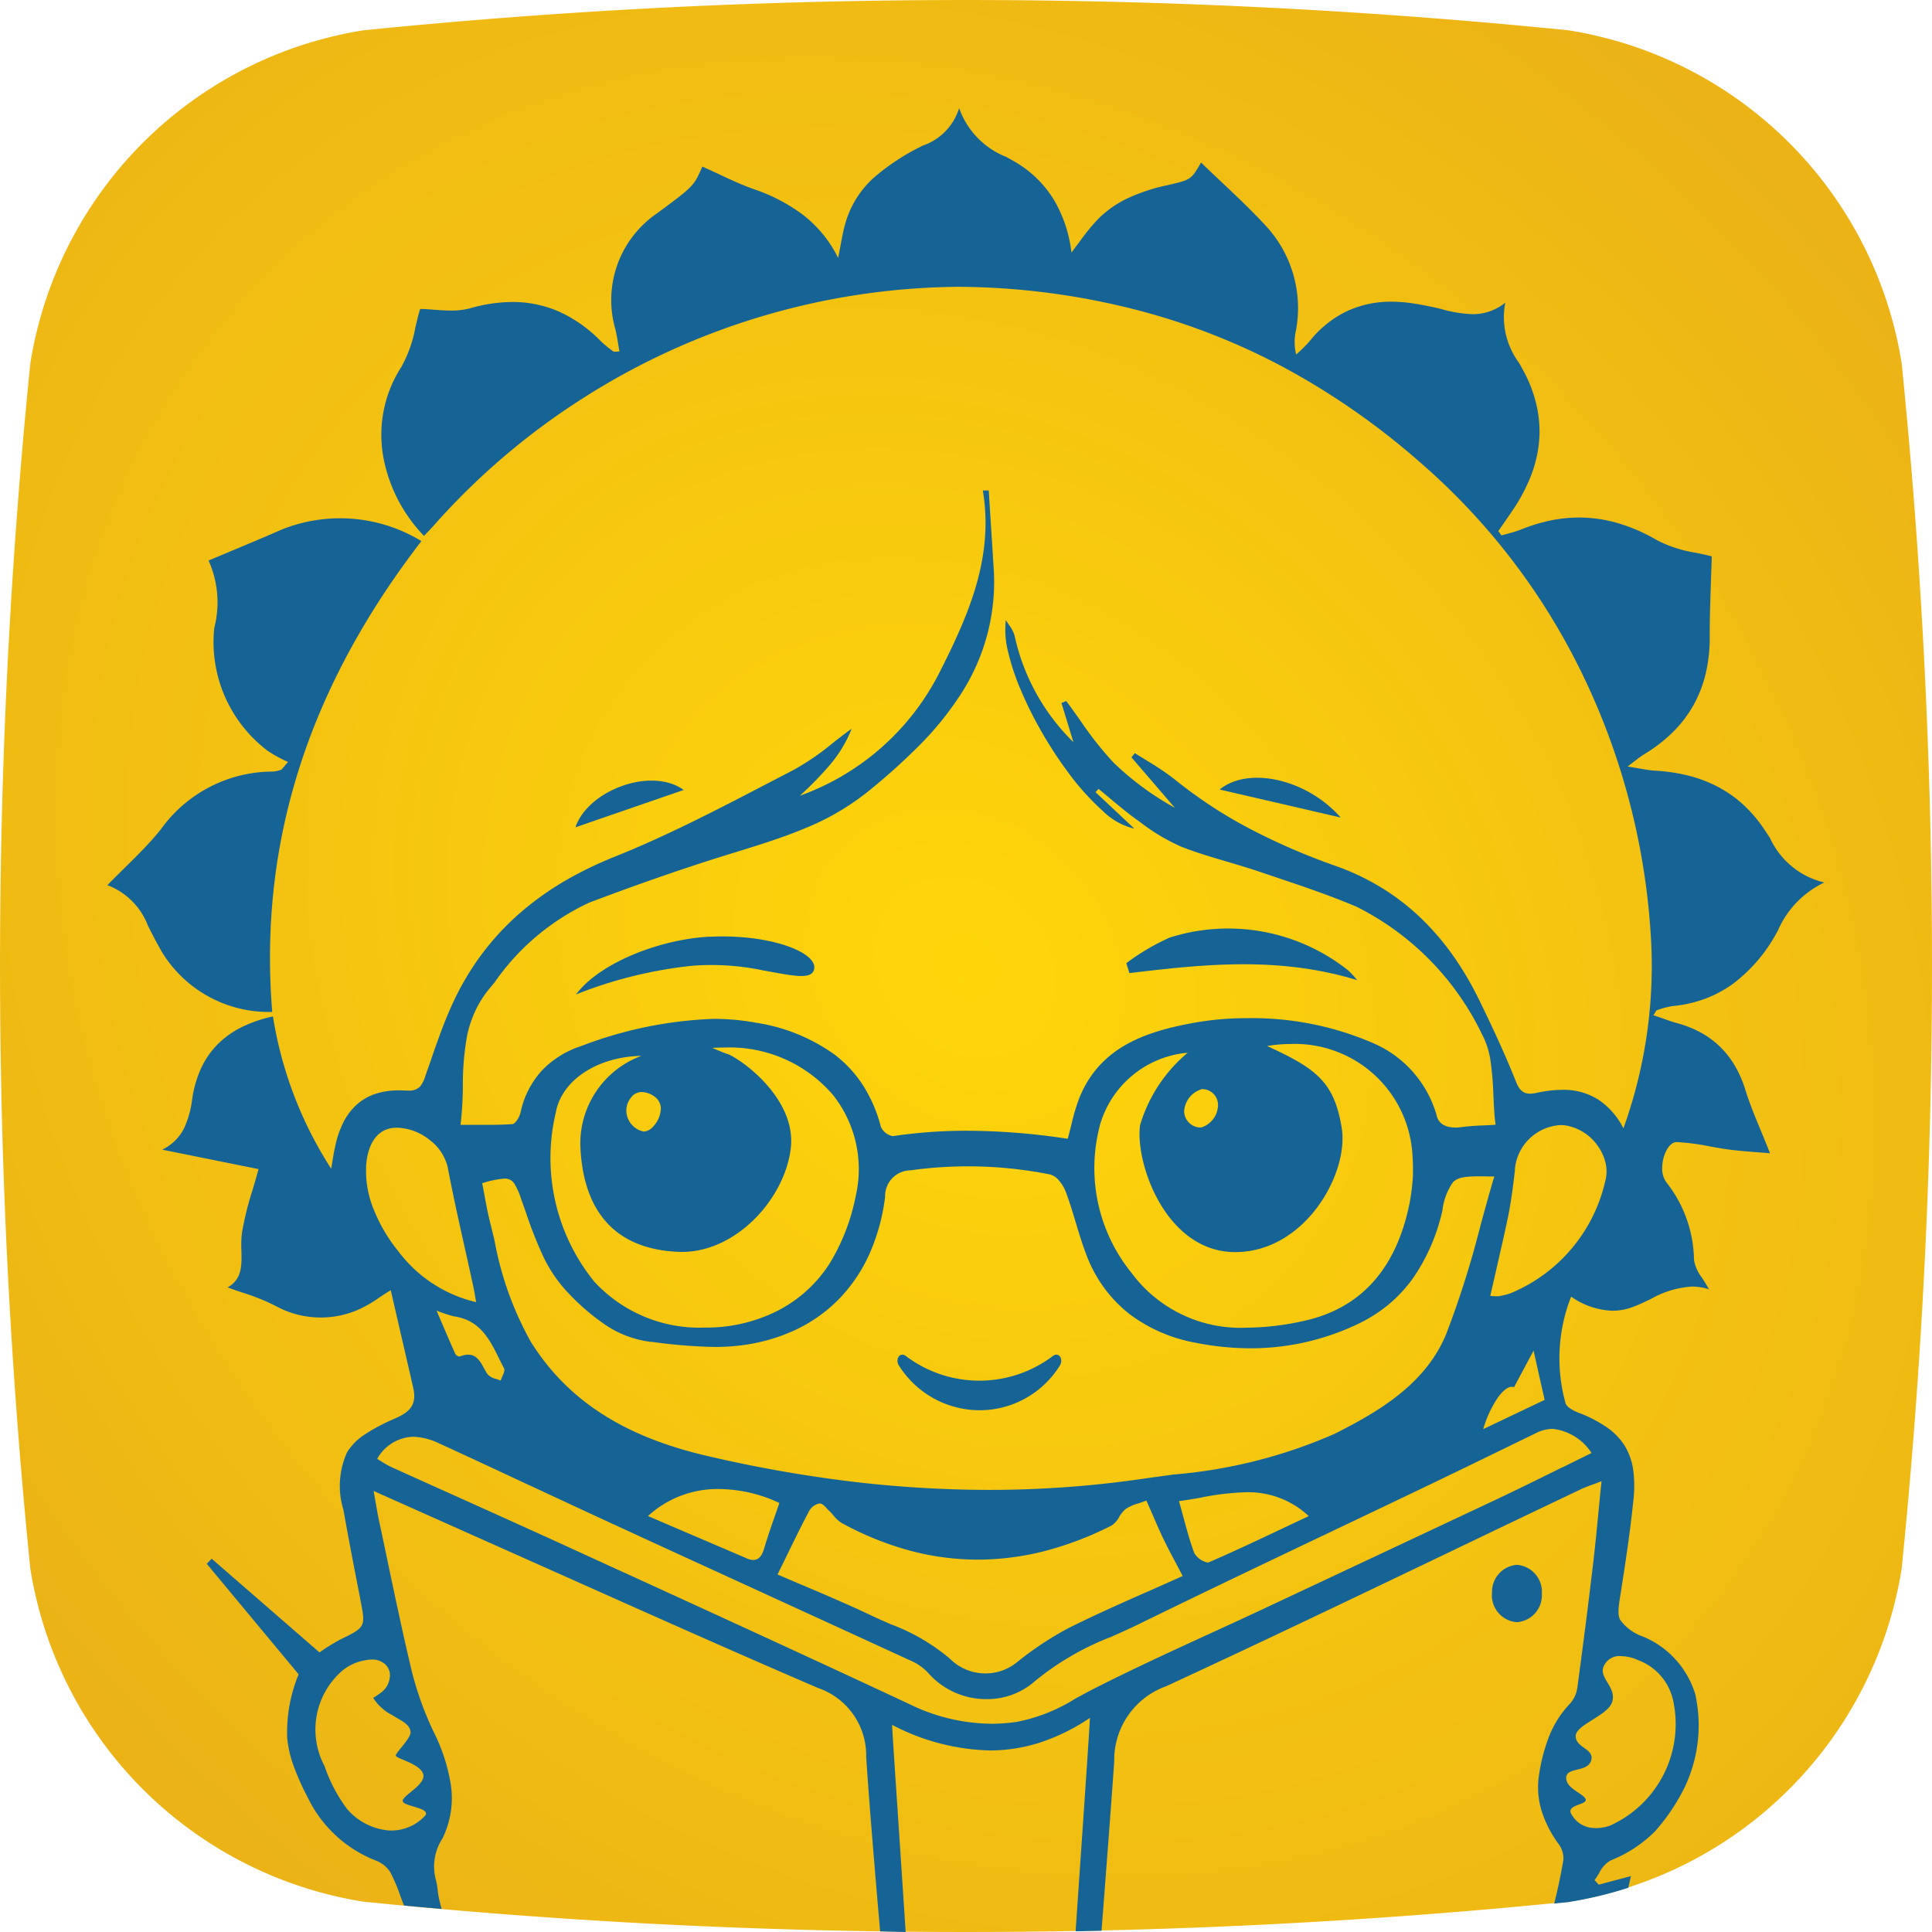
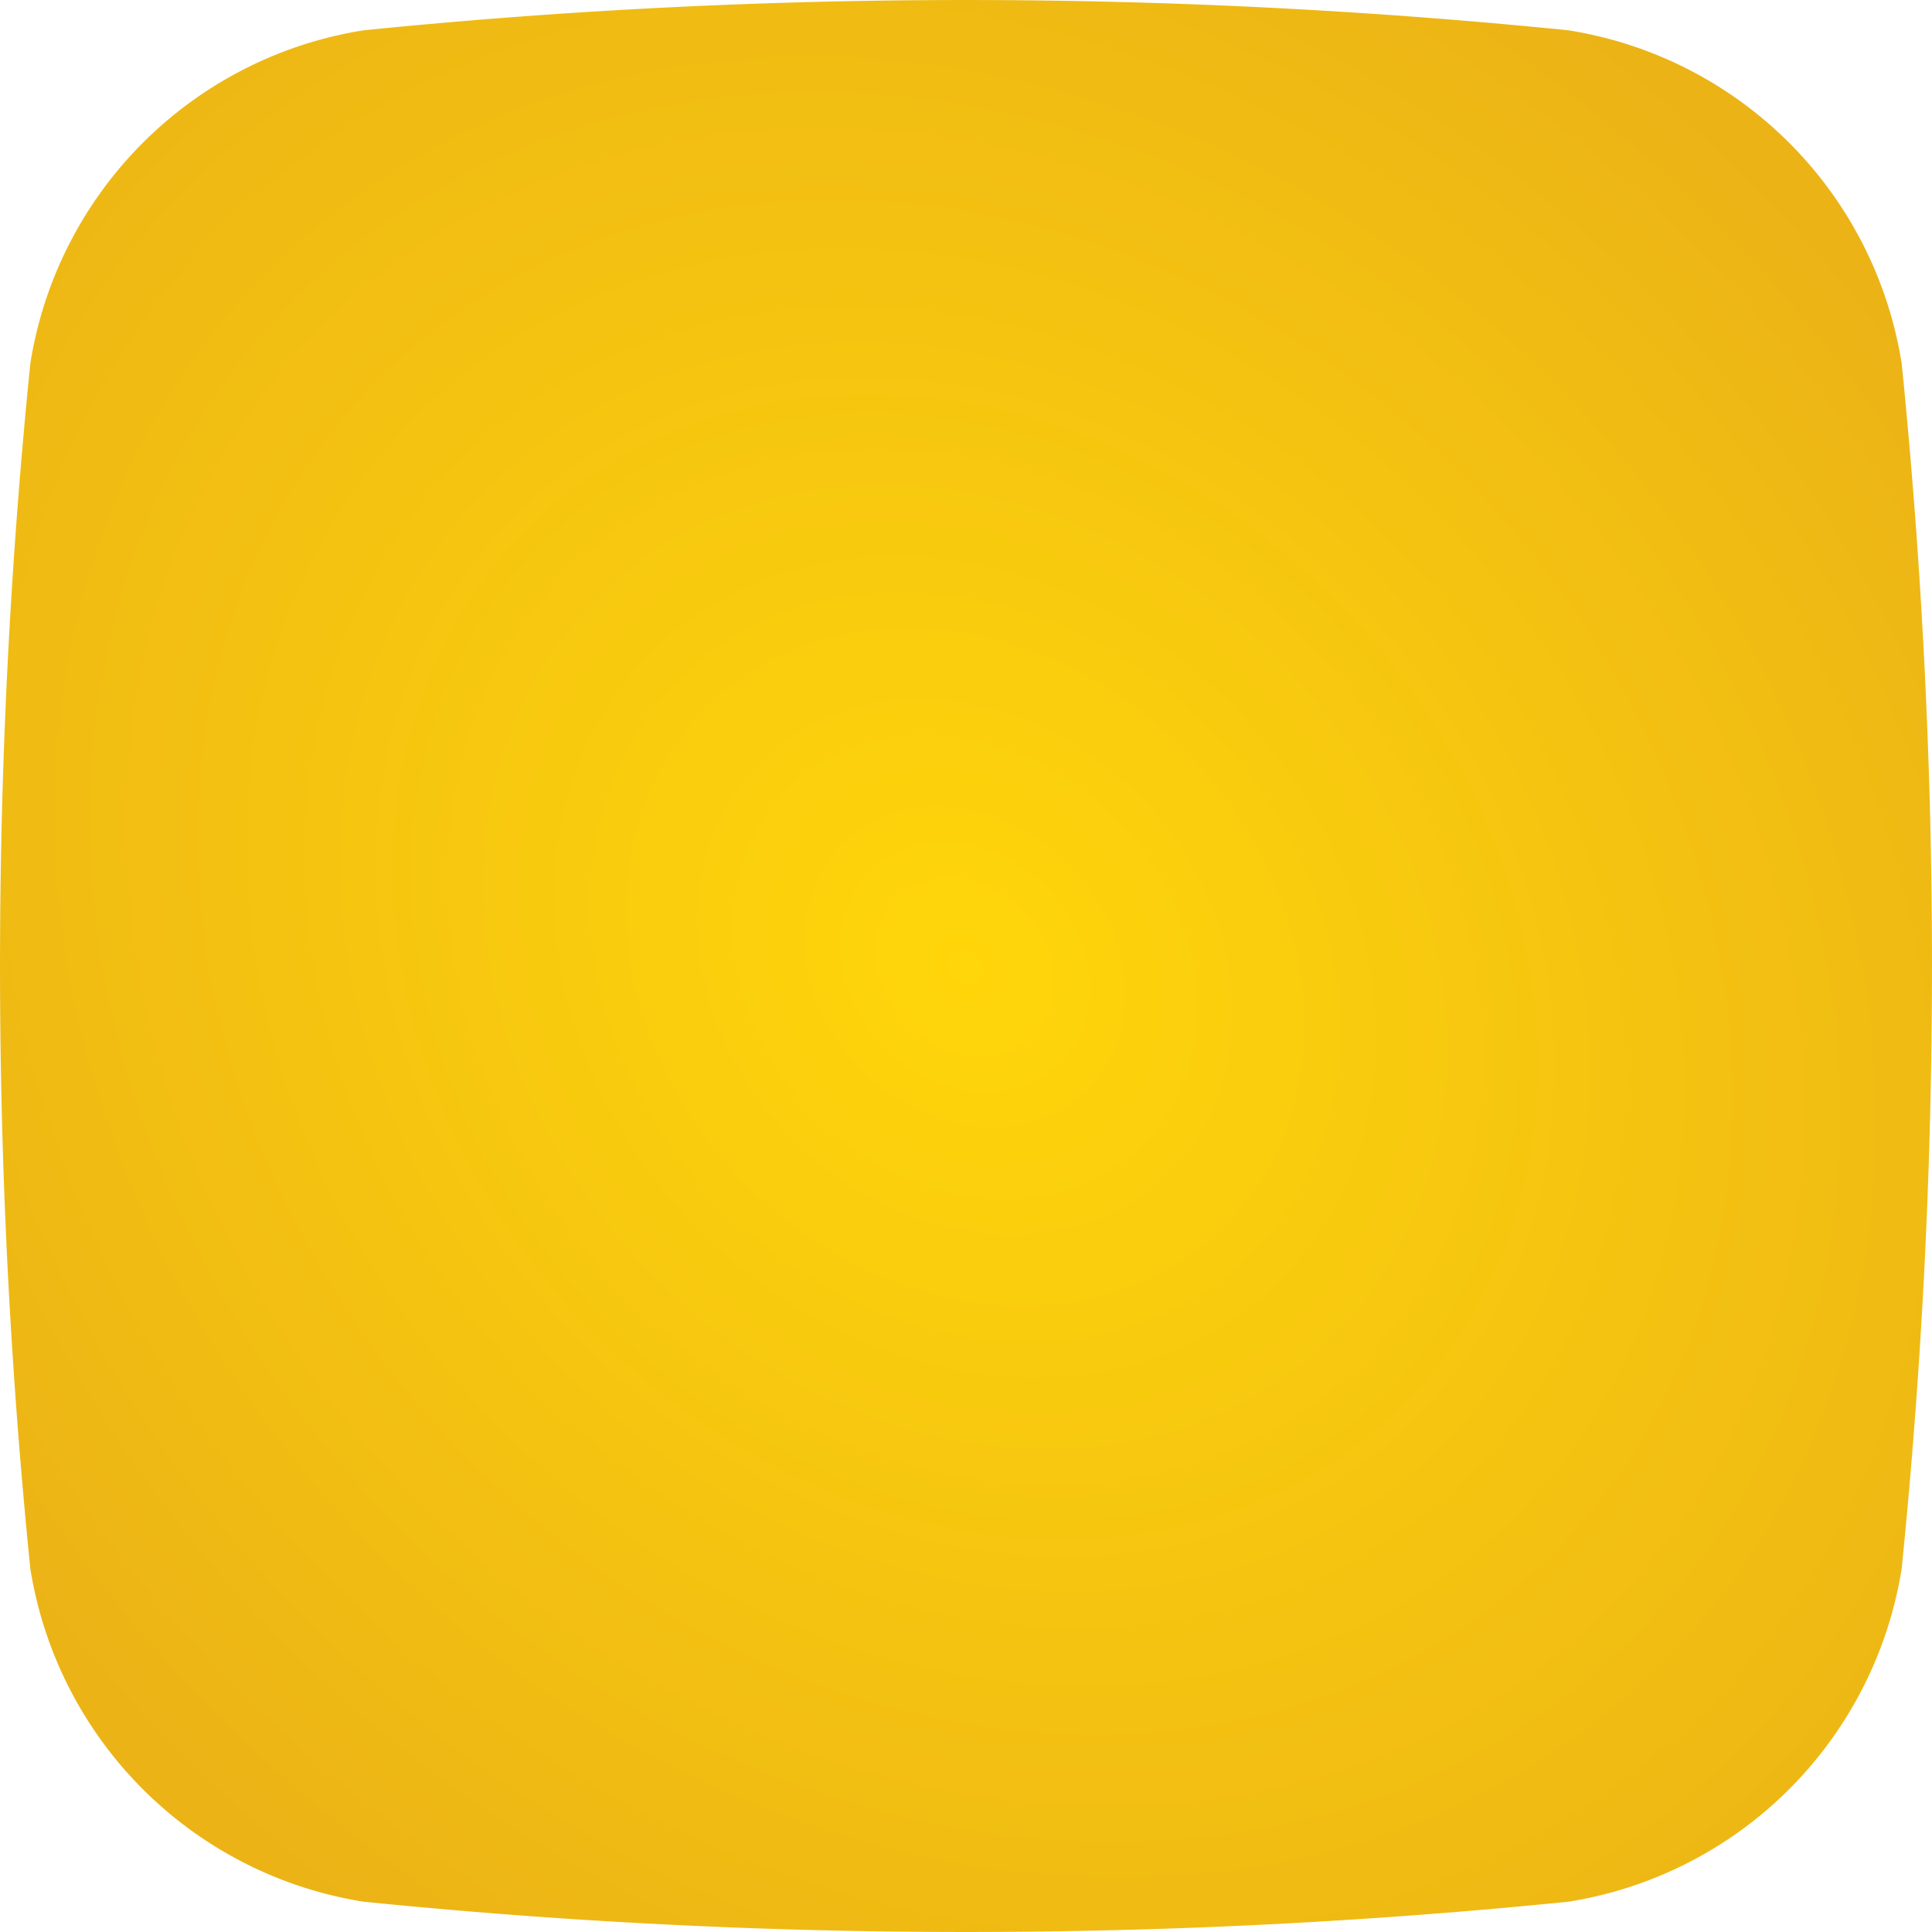
<svg xmlns="http://www.w3.org/2000/svg" width="72" height="72" viewBox="0 0 72 72">
  <defs>
    <radialGradient id="radial-gradient" cx="0.5" cy="0.5" r="0.604" gradientTransform="matrix(0.707, -0.707, 0.828, 0.828, -0.268, 0.44)" gradientUnits="objectBoundingBox">
      <stop offset="0" stop-color="#ffd60a" />
      <stop offset="1" stop-color="#ebb316" />
    </radialGradient>
    <clipPath id="clip-icon-72x72">
      <rect width="72" height="72" />
    </clipPath>
  </defs>
  <g id="icon-72x72" clip-path="url(#clip-icon-72x72)">
    <g id="Component_2_2" data-name="Component 2 – 2" transform="translate(0 0)">
      <path id="super" d="M58.451,70.871a223.851,223.851,0,0,1-44.9,0A14.948,14.948,0,0,1,1.129,58.451a223.851,223.851,0,0,1,0-44.9A14.948,14.948,0,0,1,13.549,1.129a223.852,223.852,0,0,1,44.9,0A14.948,14.948,0,0,1,70.871,13.549a223.852,223.852,0,0,1,0,44.9A14.948,14.948,0,0,1,58.451,70.871Z" transform="translate(0 0)" fill="url(#radial-gradient)" />
-       <path id="Intersection_1" data-name="Intersection 1" d="M-2396.2-1364.055c-.214-2.45-.414-4.891-.52-6.493a2.655,2.655,0,0,0-1.785-2.574c-3.121-1.34-6.274-2.75-9.324-4.112l0,0c-1.12-.5-2.279-1.018-3.418-1.525l-1.949-.87-.121-.054-1.759-.785c.031.174.056.318.078.445v0c.04.225.068.387.1.552.113.529.226,1.063.334,1.579h0c.285,1.356.58,2.758.909,4.137a12.052,12.052,0,0,0,.816,2.265,6.774,6.774,0,0,1,.64,1.965,3.406,3.406,0,0,1-.313,2.009,1.914,1.914,0,0,0-.253,1.508,2.358,2.358,0,0,1,.075.411,3.152,3.152,0,0,0,.052.325q.045.191.095.381-.7-.061-1.4-.127c-.05-.128-.1-.252-.142-.372v0a6.271,6.271,0,0,0-.373-.876,1.124,1.124,0,0,0-.554-.436,4.713,4.713,0,0,1-2.494-2.292,9.82,9.82,0,0,1-.558-1.245,4.111,4.111,0,0,1-.235-1.058,5.693,5.693,0,0,1,.428-2.338l-3.424-4.119.184-.189,4.018,3.492a7.467,7.467,0,0,1,.743-.465l.016-.008c.965-.471.965-.471.762-1.5l0-.017c-.263-1.332-.458-2.361-.632-3.335a3.023,3.023,0,0,1,.14-2.136,2.139,2.139,0,0,1,.664-.666,7.266,7.266,0,0,1,1.142-.6c.616-.271.786-.573.653-1.155-.181-.795-.363-1.579-.555-2.411l-.007-.03-.272-1.176c-.177.109-.329.209-.464.3h0a4.48,4.48,0,0,1-.7.405,3.467,3.467,0,0,1-1.445.313,3.5,3.5,0,0,1-1.7-.442,8.194,8.194,0,0,0-1.224-.49c-.18-.06-.366-.123-.545-.191.539-.3.527-.815.514-1.365a4.036,4.036,0,0,1,.022-.683,11.62,11.62,0,0,1,.386-1.56c.076-.256.155-.522.229-.8l-3.59-.725a1.757,1.757,0,0,0,.826-.818,3.712,3.712,0,0,0,.294-1.081,4.207,4.207,0,0,1,.336-1.146,3.15,3.15,0,0,1,.615-.885,3.407,3.407,0,0,1,.891-.635,5.028,5.028,0,0,1,1.166-.4,14.706,14.706,0,0,0,.789,2.951,14.746,14.746,0,0,0,1.381,2.724c.018-.1.033-.2.049-.29h0c.031-.2.06-.367.1-.537a3.63,3.63,0,0,1,.308-.906,2.217,2.217,0,0,1,.495-.653,1.971,1.971,0,0,1,.687-.4,2.764,2.764,0,0,1,.884-.133c.083,0,.169,0,.256.008.035,0,.069,0,.1,0a.547.547,0,0,0,.432-.15,1.118,1.118,0,0,0,.2-.4c.07-.2.139-.394.206-.587l0-.007c.247-.707.5-1.44.822-2.129a10.128,10.128,0,0,1,1.083-1.823,9.773,9.773,0,0,1,1.381-1.492,10.975,10.975,0,0,1,1.66-1.2,14.106,14.106,0,0,1,1.921-.935c1.939-.777,3.833-1.762,5.665-2.716l.018-.009.975-.507a9.533,9.533,0,0,0,1.454-1h0c.224-.175.454-.355.7-.529a4.782,4.782,0,0,1-.81,1.347,12.937,12.937,0,0,1-1.066,1.1l-.049.047a9.388,9.388,0,0,0,5.173-4.54c1.1-2.169,2.061-4.324,1.641-6.835h.22c.055.87.116,1.823.181,2.835a7.689,7.689,0,0,1-1.256,4.81,11.723,11.723,0,0,1-1.544,1.89,23.438,23.438,0,0,1-1.891,1.694,9.383,9.383,0,0,1-2.348,1.366c-.832.348-1.715.62-2.569.884l-.384.119c-1.553.483-3.212,1.058-5.068,1.758a8.822,8.822,0,0,0-3.537,2.979l-.012.014-.153.184a3.869,3.869,0,0,0-.558.875,4.219,4.219,0,0,0-.3.906,10.09,10.09,0,0,0-.158,1.871,13.481,13.481,0,0,1-.087,1.457h0l.521,0h0c.167,0,.325,0,.483,0,.377,0,.663-.009.929-.028.111-.008.272-.268.307-.449a3.327,3.327,0,0,1,.782-1.537,3.5,3.5,0,0,1,1.449-.913,15.288,15.288,0,0,1,4.946-1.023,8.736,8.736,0,0,1,1.581.142,6.762,6.762,0,0,1,2.948,1.194,4.526,4.526,0,0,1,1.042,1.123,5.339,5.339,0,0,1,.677,1.565.613.613,0,0,0,.434.345l.019,0a18.74,18.74,0,0,1,2.765-.2,25.356,25.356,0,0,1,3.744.3c.049-.172.092-.343.133-.509h0a7.634,7.634,0,0,1,.3-1.013c.769-1.905,2.482-2.468,4.22-2.791a10.926,10.926,0,0,1,1.983-.181,11.377,11.377,0,0,1,4.8.952,4.176,4.176,0,0,1,2.306,2.642c.071.374.384.482.726.482a1.268,1.268,0,0,0,.16-.011,7.9,7.9,0,0,1,.83-.067h0c.152-.007.31-.015.487-.027-.048-.367-.065-.752-.081-1.125h0a11.7,11.7,0,0,0-.1-1.206,3.055,3.055,0,0,0-.334-1.06,10.306,10.306,0,0,0-4.654-4.728c-.993-.424-2.035-.774-3.044-1.113l-.591-.2c-.388-.131-.787-.249-1.175-.364h0c-.574-.169-1.167-.344-1.731-.565a7.334,7.334,0,0,1-1.513-.9l-.1-.073c-.357-.253-.7-.539-1.03-.815l0,0c-.144-.121-.293-.246-.441-.366l-.116.119,1.452,1.362a2.491,2.491,0,0,1-1.181-.662,9.424,9.424,0,0,1-1.3-1.449,15.292,15.292,0,0,1-.959-1.464,14.416,14.416,0,0,1-.778-1.551,8.743,8.743,0,0,1-.489-1.46,3.318,3.318,0,0,1-.085-1.19c.036.062.077.123.118.184a1.272,1.272,0,0,1,.211.411,7.875,7.875,0,0,0,2.188,3.955l-.444-1.458.178-.072c.177.236.352.481.52.719a12.96,12.96,0,0,0,1.238,1.57,10.789,10.789,0,0,0,2.288,1.689l-.9-1.047-.717-.833.128-.157c.158.1.322.2.481.3h0a9.439,9.439,0,0,1,1,.676,17.066,17.066,0,0,0,2.868,1.876,24.139,24.139,0,0,0,3.146,1.356,9.041,9.041,0,0,1,1.721.822,8.706,8.706,0,0,1,1.446,1.12,9.67,9.67,0,0,1,1.193,1.391,11.843,11.843,0,0,1,.964,1.633c.588,1.2,1.03,2.178,1.393,3.09.118.3.272.427.514.427a1.274,1.274,0,0,0,.262-.033,4.446,4.446,0,0,1,.936-.11,2.425,2.425,0,0,1,1.335.356,2.786,2.786,0,0,1,.948,1.079,17.915,17.915,0,0,0,.887-3.6,17.884,17.884,0,0,0,.126-3.7,25.934,25.934,0,0,0-2.805-10.151,24.608,24.608,0,0,0-5.75-7.338,27.4,27.4,0,0,0-5.2-3.617,24.741,24.741,0,0,0-5.94-2.227,27.008,27.008,0,0,0-6.138-.728,26.384,26.384,0,0,0-14,4.18,26.219,26.219,0,0,0-5.511,4.711c-.08.09-.163.177-.244.261h0l-.124.13a5.727,5.727,0,0,1-1.51-2.908,4.663,4.663,0,0,1,.668-3.392,4.775,4.775,0,0,0,.522-1.476c.054-.227.109-.462.177-.68.155,0,.327.013.509.027.206.015.418.031.635.031a2.626,2.626,0,0,0,.726-.087,5.809,5.809,0,0,1,1.567-.232,4.294,4.294,0,0,1,1.741.36,5.1,5.1,0,0,1,1.554,1.1,4.424,4.424,0,0,0,.467.383.068.068,0,0,0,.041.009l.05,0c.033,0,.077-.006.137-.006-.017-.093-.032-.185-.047-.274v0c-.031-.2-.063-.382-.108-.566a3.914,3.914,0,0,1,1.563-4.315c1.361-1.007,1.361-1.007,1.681-1.737.206.092.412.187.612.28.42.2.855.4,1.293.556a6.637,6.637,0,0,1,1.808.933,4.587,4.587,0,0,1,1.348,1.635c.034-.169.063-.323.091-.472.056-.3.1-.553.173-.8a3.606,3.606,0,0,1,1.094-1.743,8.35,8.35,0,0,1,1.718-1.131l.069-.036a2.143,2.143,0,0,0,1.364-1.4,3.05,3.05,0,0,0,1.761,1.82l.247.139a4.146,4.146,0,0,1,1.516,1.444,4.984,4.984,0,0,1,.662,1.979c.1-.133.2-.27.3-.4a7.99,7.99,0,0,1,.651-.807,3.941,3.941,0,0,1,1.22-.851,6.876,6.876,0,0,1,1.423-.456c.863-.2.87-.208,1.226-.823l.011-.017c.247.241.506.485.755.72h0c.56.527,1.137,1.073,1.667,1.648a4.512,4.512,0,0,1,1.108,3.919,1.889,1.889,0,0,0,.014.866,5.849,5.849,0,0,0,.493-.486,3.99,3.99,0,0,1,1.38-1.12,3.884,3.884,0,0,1,1.682-.361,5.077,5.077,0,0,1,.552.031c.32.034.649.1.938.159.141.028.284.062.422.1a4.8,4.8,0,0,0,1.1.174,1.893,1.893,0,0,0,1.225-.43,2.863,2.863,0,0,0,.515,2.246c.105.191.216.387.309.585a4.869,4.869,0,0,1,.4,1.3,4.279,4.279,0,0,1,.012,1.255,4.856,4.856,0,0,1-.339,1.216,6.663,6.663,0,0,1-.65,1.179c-.108.158-.22.32-.32.464l-.006.009-.181.261.121.161c.076-.023.155-.044.229-.065l0,0a4.39,4.39,0,0,0,.5-.157,6.41,6.41,0,0,1,1.091-.334,5.3,5.3,0,0,1,1.068-.111,5.186,5.186,0,0,1,1.468.215,6.506,6.506,0,0,1,1.452.638,4.762,4.762,0,0,0,1.441.461c.208.043.4.084.585.133-.007.289-.018.583-.029.895h0c-.023.69-.048,1.4-.047,2.124a5.788,5.788,0,0,1-.149,1.348,4.6,4.6,0,0,1-.453,1.173,4.542,4.542,0,0,1-.76,1,5.662,5.662,0,0,1-1.07.828,3.445,3.445,0,0,0-.33.237h0c-.084.064-.177.137-.3.226.161.026.3.05.421.071h0c.229.04.408.071.588.084a6.6,6.6,0,0,1,1.185.167,5.034,5.034,0,0,1,1.072.384,4.514,4.514,0,0,1,.947.627,4.97,4.97,0,0,1,.806.9c.1.143.2.294.293.439a2.975,2.975,0,0,0,2.021,1.651,3.539,3.539,0,0,0-1.734,1.8l-.036.063a5.913,5.913,0,0,1-1.583,1.874,4.382,4.382,0,0,1-1.048.58,4.759,4.759,0,0,1-1.255.289,3.066,3.066,0,0,0-.587.157c-.02.006-.033.031-.058.075-.017.029-.037.064-.067.108.1.034.2.07.292.1.2.071.383.139.575.191a4.1,4.1,0,0,1,.9.356,3.351,3.351,0,0,1,.721.533,3.42,3.42,0,0,1,.551.71,4.3,4.3,0,0,1,.386.889c.158.509.366,1.013.587,1.546.107.261.219.53.332.819-.154-.013-.314-.025-.455-.036-.351-.026-.714-.054-1.067-.1-.242-.031-.487-.076-.724-.119a8.44,8.44,0,0,0-1.222-.161h-.008c-.152,0-.3.13-.408.36a1.467,1.467,0,0,0-.134.6.86.86,0,0,0,.161.546,4.771,4.771,0,0,1,1.025,2.89,1.511,1.511,0,0,0,.3.664c.08.125.171.266.255.425a2.1,2.1,0,0,0-.637-.1,3.55,3.55,0,0,0-1.537.468c-.222.106-.452.217-.684.3a2.154,2.154,0,0,1-.737.133,2.845,2.845,0,0,1-1.539-.526,6.258,6.258,0,0,0-.21,3.968c.054.176.369.312.464.349a4.981,4.981,0,0,1,1.063.544,2.394,2.394,0,0,1,.675.69,2.342,2.342,0,0,1,.321.908,4.719,4.719,0,0,1,0,1.192c-.113,1.084-.27,2.152-.471,3.425-.08.5-.117.777-.016.968a1.755,1.755,0,0,0,.854.625,3.394,3.394,0,0,1,1.946,2.149,5.369,5.369,0,0,1-.364,3.4,7.33,7.33,0,0,1-1.146,1.719,4.9,4.9,0,0,1-1.651,1.077,1.077,1.077,0,0,0-.42.467,2.929,2.929,0,0,1-.173.261l.157.172,1.2-.32-.1.436v0a14.972,14.972,0,0,1-2.246.536l-.514.051c.135-.535.249-1.078.341-1.62a.9.9,0,0,0-.178-.6,4.189,4.189,0,0,1-.633-1.235,3,3,0,0,1-.089-1.38,6.5,6.5,0,0,1,.361-1.375,3.753,3.753,0,0,1,.76-1.211,1.122,1.122,0,0,0,.294-.581c.213-1.564.415-3.151.6-4.717.076-.654.14-1.319.208-2.021.031-.32.062-.65.1-1-.14.054-.25.1-.349.132-.166.061-.285.106-.4.16-1.672.795-3.369,1.607-5.008,2.394-3.425,1.641-6.964,3.336-10.469,4.957a2.917,2.917,0,0,0-1.935,2.812c-.11,1.56-.289,3.911-.473,6.3l-.966.02c.05-.737.1-1.481.151-2.208h0c.192-2.8.357-5.209.383-5.746a7.462,7.462,0,0,1-1.868.922,6.122,6.122,0,0,1-1.863.292,8.237,8.237,0,0,1-3.642-.954c0,.1.087,1.425.21,3.257.089,1.331.193,2.9.295,4.464Zm-19.157-10.109a1.833,1.833,0,0,0-.873.382l-.03.026a2.9,2.9,0,0,0-.646,3.539,5.713,5.713,0,0,0,.841,1.6,2.308,2.308,0,0,0,1.54.8,1.711,1.711,0,0,0,1.383-.566c.168-.291-.842-.327-.851-.533s.877-.611.765-1-1.012-.576-1.022-.688.578-.653.55-.886c-.037-.306-.363-.418-.692-.63a1.792,1.792,0,0,1-.7-.638l.06-.036c.059-.035.161-.108.227-.155a.806.806,0,0,0,.327-.541.556.556,0,0,0-.155-.507.711.711,0,0,0-.531-.188A1.1,1.1,0,0,0-2415.358-1374.164Zm46.1.284c-.108.422.481.722.344,1.254s-1.374.859-1.366,1.3.713.46.575.907-.932.233-.928.644.627.566.722.79-.781.2-.515.584a.981.981,0,0,0,.773.49,1.494,1.494,0,0,0,.669-.093,4.15,4.15,0,0,0,2.329-4.688,2.076,2.076,0,0,0-1.28-1.465,1.6,1.6,0,0,0-.647-.155A.633.633,0,0,0-2369.254-1373.881Zm-45.689-7.784h0c.056.032.112.066.166.1a3.34,3.34,0,0,0,.354.2c.8.363,1.607.726,2.388,1.077h0c1.35.608,2.747,1.237,4.116,1.862l1.85.848.127.058.006,0c3.565,1.633,7.251,3.319,10.859,5.008a7.046,7.046,0,0,0,3.028.718,6.667,6.667,0,0,0,.93-.067,6.4,6.4,0,0,0,2.2-.871c.188-.1.382-.21.578-.31,1.481-.758,3.021-1.464,4.51-2.147.634-.291,1.289-.591,1.934-.894,2.823-1.324,5.722-2.686,8.616-4.047.834-.393,1.678-.811,2.493-1.214l.009,0c.358-.177.728-.36,1.094-.539a1.98,1.98,0,0,0-1.444-.9,1.428,1.428,0,0,0-.633.161l-.823.4c-1.051.512-2.139,1.042-3.215,1.558-1.164.558-2.338,1.117-3.475,1.658-2.4,1.143-4.883,2.325-7.312,3.515-.33.161-.67.312-1,.459a10.289,10.289,0,0,0-2.842,1.651,2.685,2.685,0,0,1-1.8.67,2.882,2.882,0,0,1-2.19-.991,1.95,1.95,0,0,0-.662-.453c-1.807-.832-3.636-1.669-5.4-2.478l-.024-.012c-1.747-.8-3.552-1.625-5.326-2.443-1.133-.52-2.281-1.056-3.392-1.574h0l-.005,0c-1.109-.518-2.256-1.054-3.388-1.573a2.426,2.426,0,0,0-.991-.255A1.6,1.6,0,0,0-2414.943-1381.665Zm16.5,1.66a.56.56,0,0,0-.394.273c-.292.551-.56,1.1-.844,1.683v0c-.11.225-.224.458-.339.692.339.147.7.3,1.023.437.809.342,1.644.7,2.46,1.086.243.117.494.226.738.332h0a7.425,7.425,0,0,1,2.206,1.287,1.859,1.859,0,0,0,1.319.545,1.863,1.863,0,0,0,.608-.1,1.866,1.866,0,0,0,.557-.307,12.094,12.094,0,0,1,1.966-1.3c.955-.473,1.91-.9,2.92-1.343.425-.188.863-.382,1.3-.58-.085-.163-.168-.32-.249-.473l0,0c-.161-.3-.313-.592-.456-.886-.131-.269-.255-.553-.384-.852v0c-.084-.192-.169-.39-.264-.6-.1.038-.189.068-.279.1a1.647,1.647,0,0,0-.5.221,1.1,1.1,0,0,0-.23.285.874.874,0,0,1-.289.325,12.344,12.344,0,0,1-2.494.951,10.1,10.1,0,0,1-2.49.319,9.806,9.806,0,0,1-2.541-.339,11.581,11.581,0,0,1-2.531-1.026,1.2,1.2,0,0,1-.308-.283c-.051-.057-.1-.118-.159-.17q-.042-.04-.086-.089c-.084-.09-.173-.184-.255-.184Zm14.23-.221c-.278.049-.565.1-.847.134.057.2.11.4.162.589h0c.127.471.247.915.408,1.346a.752.752,0,0,0,.5.355.1.1,0,0,0,.04-.007c.967-.419,1.908-.865,2.905-1.336.252-.12.538-.254.822-.387a3.29,3.29,0,0,0-2.335-.889h0A9.79,9.79,0,0,0-2384.217-1380.227Zm-20.634.692.817.351.066.028h0c.962.413,1.872.8,2.8,1.2a.63.63,0,0,0,.24.057c.189,0,.317-.132.4-.415.126-.427.275-.853.431-1.3.043-.125.094-.268.141-.408a5.36,5.36,0,0,0-2.239-.52A3.827,3.827,0,0,0-2404.851-1379.534Zm-6.18-12.4c.03.149.059.3.086.452v0c.056.3.113.613.187.916.065.257.128.521.189.776v0a12.2,12.2,0,0,0,1.355,3.771c1.368,2.171,3.452,3.52,6.564,4.244a49.863,49.863,0,0,0,5.233.937,43.417,43.417,0,0,0,5.269.329,39.688,39.688,0,0,0,5.78-.42c.363-.053.733-.1,1.091-.152a18.738,18.738,0,0,0,6.016-1.519c1.611-.814,3.393-1.841,4.162-3.735a35.6,35.6,0,0,0,1.272-4.029c.164-.6.332-1.217.513-1.825h-.014c-.2,0-.367-.005-.519-.005-.529,0-.813.031-1,.211a2.3,2.3,0,0,0-.4,1.063,7.188,7.188,0,0,1-1.088,2.512,5.314,5.314,0,0,1-.906.981,5.491,5.491,0,0,1-1.2.756,9.245,9.245,0,0,1-3.963.885,10.432,10.432,0,0,1-2.028-.205,5.805,5.805,0,0,1-2.47-1.066,5.02,5.02,0,0,1-1.6-2.181c-.158-.4-.285-.825-.408-1.234-.115-.382-.233-.775-.376-1.151a1.428,1.428,0,0,0-.237-.4.668.668,0,0,0-.337-.239,15.548,15.548,0,0,0-3.061-.305,15.606,15.606,0,0,0-2.149.149.958.958,0,0,0-.946.99,7.48,7.48,0,0,1-.594,2.15,5.838,5.838,0,0,1-1.148,1.68,5.624,5.624,0,0,1-1.654,1.152,6.771,6.771,0,0,1-2.109.566,7.734,7.734,0,0,1-.852.044,19.541,19.541,0,0,1-2.351-.192l-.042,0a3.855,3.855,0,0,1-1.666-.626,8.293,8.293,0,0,1-1.373-1.174,5.225,5.225,0,0,1-.965-1.411,15.191,15.191,0,0,1-.619-1.573c-.058-.165-.118-.335-.179-.5a2.7,2.7,0,0,0-.268-.616.408.408,0,0,0-.367-.182A3.713,3.713,0,0,0-2411.032-1391.937Zm37.831,8.016a4.077,4.077,0,0,0-.525,1.144l2.288-1.089-.112-.5v0c-.1-.427-.186-.83-.3-1.336l-.728,1.362a.21.21,0,0,0-.075-.013C-2372.809-1384.356-2373-1384.2-2373.2-1383.921Zm-37.756-1.11c.038.068.077.137.119.2a.59.59,0,0,0,.321.182,1.426,1.426,0,0,1,.173.065,1.32,1.32,0,0,1,.062-.155c.05-.112.1-.229.065-.3-.06-.114-.118-.232-.175-.346v0c-.351-.715-.714-1.453-1.682-1.592a4.822,4.822,0,0,1-.659-.218l.119.279v0c.21.49.391.913.579,1.335a.232.232,0,0,0,.15.1.03.03,0,0,0,.013,0,.893.893,0,0,1,.318-.071C-2411.245-1385.547-2411.1-1385.3-2410.957-1385.031Zm22.935-9.024a6.2,6.2,0,0,0,1.189,5.456,5.052,5.052,0,0,0,4.286,2.042,10.066,10.066,0,0,0,2.137-.253c2.133-.467,3.461-1.957,3.947-4.429a8.408,8.408,0,0,0,.115-.943v0a7.852,7.852,0,0,0-.022-.9,4.389,4.389,0,0,0-4.51-4.048,5.377,5.377,0,0,0-.9.076c1.849.847,2.5,1.349,2.779,3.047s-1.359,4.628-3.963,4.633-3.749-3.348-3.549-4.738a5.589,5.589,0,0,1,1.773-2.692A3.741,3.741,0,0,0-2388.022-1394.055Zm-20.256-.564a7.311,7.311,0,0,0,1.419,6.341,5.327,5.327,0,0,0,4.128,1.717,5.876,5.876,0,0,0,2.71-.628,4.993,4.993,0,0,0,1.958-1.795,7.664,7.664,0,0,0,.952-2.482,4.454,4.454,0,0,0-.85-3.766,5.072,5.072,0,0,0-4.072-1.764c-.139,0-.282,0-.425.013h0c.122.05.215.089.29.121h0c.115.048.19.08.266.1.438.145,2.607,1.632,2.368,3.54s-2.1,3.919-4.171,3.839-3.517-1.189-3.664-3.839a3.478,3.478,0,0,1,2.271-3.466C-2406.722-1396.649-2408.033-1395.8-2408.279-1394.619Zm-7.08,2.066a3.772,3.772,0,0,0,.288,1.6,5.99,5.99,0,0,0,.913,1.549,5.07,5.07,0,0,0,2.9,1.895c-.014-.075-.027-.148-.039-.219h0c-.031-.177-.061-.346-.1-.512-.094-.439-.194-.884-.29-1.315v0c-.218-.976-.442-1.985-.633-2.991a1.787,1.787,0,0,0-.671-1.006,2.011,2.011,0,0,0-1.212-.457h-.043C-2414.9-1393.993-2415.3-1393.462-2415.359-1392.554Zm42.813.114c-.051.463-.125,1.071-.242,1.676-.141.689-.3,1.364-.462,2.078h0l0,.005c-.07.3-.142.618-.214.935a1.578,1.578,0,0,0,.236.017h.062a2.419,2.419,0,0,0,.459-.113,5.959,5.959,0,0,0,3.527-4.176,1.37,1.37,0,0,0,.018-.652,1.752,1.752,0,0,0-.26-.608,1.834,1.834,0,0,0-1.24-.818,1.355,1.355,0,0,0-.182-.012h0A1.808,1.808,0,0,0-2372.546-1392.44Zm-32.906-2.731a.753.753,0,0,0-.208.544.807.807,0,0,0,.643.759h.011a.5.5,0,0,0,.338-.178,1.042,1.042,0,0,0,.294-.695.565.565,0,0,0-.24-.432.846.846,0,0,0-.463-.167h-.017A.5.5,0,0,0-2405.452-1395.171Zm21.23-.273a.917.917,0,0,0-.651.816.616.616,0,0,0,.577.609.5.5,0,0,0,.074-.005.891.891,0,0,0,.611-.822.588.588,0,0,0-.536-.6A.43.43,0,0,0-2384.222-1395.444Zm10.824,18.793a1.006,1.006,0,0,1,.928-1.069,1.006,1.006,0,0,1,.927,1.069,1.006,1.006,0,0,1-.927,1.068A1.006,1.006,0,0,1-2373.4-1376.651Zm-22.114-8.508c-.13-.239.043-.5.261-.348a4.543,4.543,0,0,0,5.491,0c.218-.153.392.109.262.348a3.521,3.521,0,0,1-3.007,1.678A3.567,3.567,0,0,1-2395.511-1385.159Zm-27.431-15.357c-.195-.332-.375-.68-.545-1.019a2.6,2.6,0,0,0-1.513-1.515c.68-.7,1.4-1.34,1.994-2.083a5.14,5.14,0,0,1,4.191-2.15,1.266,1.266,0,0,0,.309-.075c.079-.1.159-.189.239-.283a5.092,5.092,0,0,1-.75-.408,5.08,5.08,0,0,1-2-4.586,3.814,3.814,0,0,0-.212-2.512c.906-.383,1.817-.757,2.722-1.153a5.828,5.828,0,0,1,5.21.428c-3.981,5.167-6.1,10.914-5.56,17.546A4.664,4.664,0,0,1-2422.942-1400.515Zm20.4-.611c2.238-.11,4.024.589,3.879,1.209-.086.422-.843.234-1.893.046a9.379,9.379,0,0,0-2.624-.176,16.264,16.264,0,0,0-4.356,1.071C-2406.632-1400.176-2404.355-1401.037-2402.546-1401.126Zm15.631,1.359-.117-.374a8.375,8.375,0,0,1,1.615-.953,7.19,7.19,0,0,1,6.659,1.226,3.471,3.471,0,0,1,.33.359C-2381.349-1400.4-2384.131-1400.1-2386.914-1399.767Zm-16.616-6.828-4.03,1.391C-2407.1-1406.564-2404.756-1407.467-2403.53-1406.6Zm19.978-.018c1.077-.878,3.256-.387,4.51,1.044Z" transform="translate(2429 1436.032)" fill="#166496" />
    </g>
  </g>
</svg>